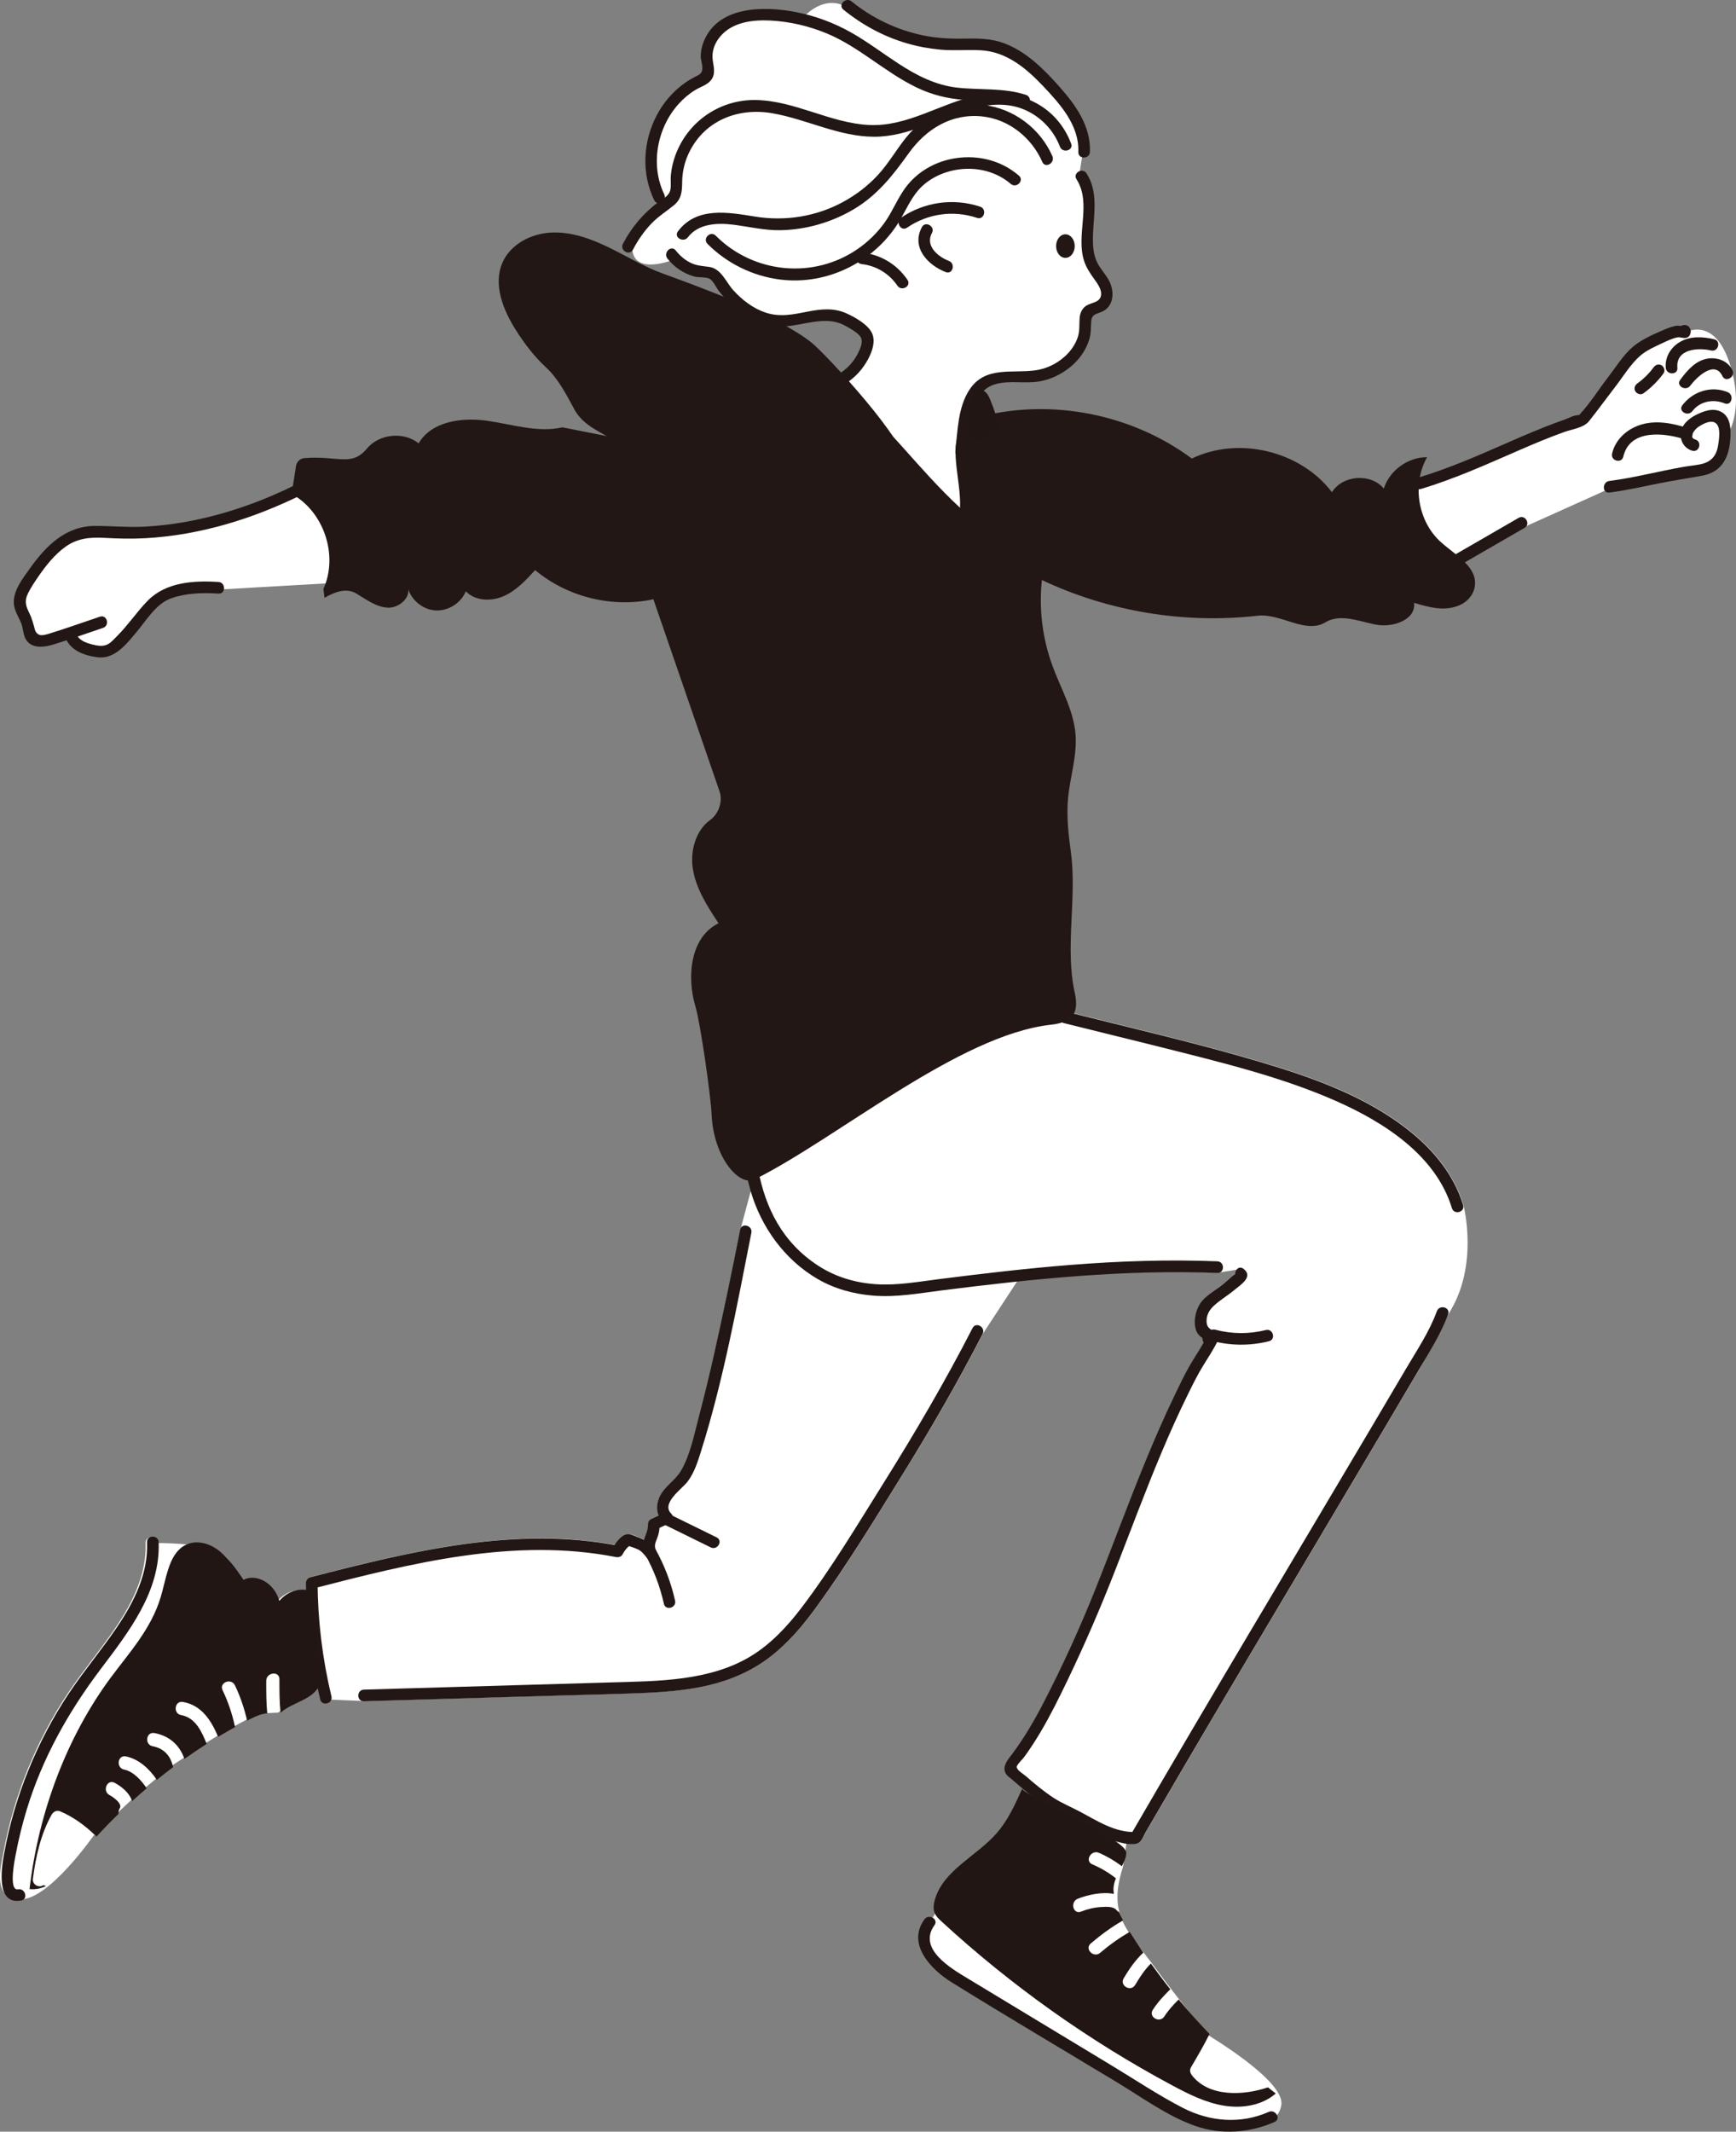
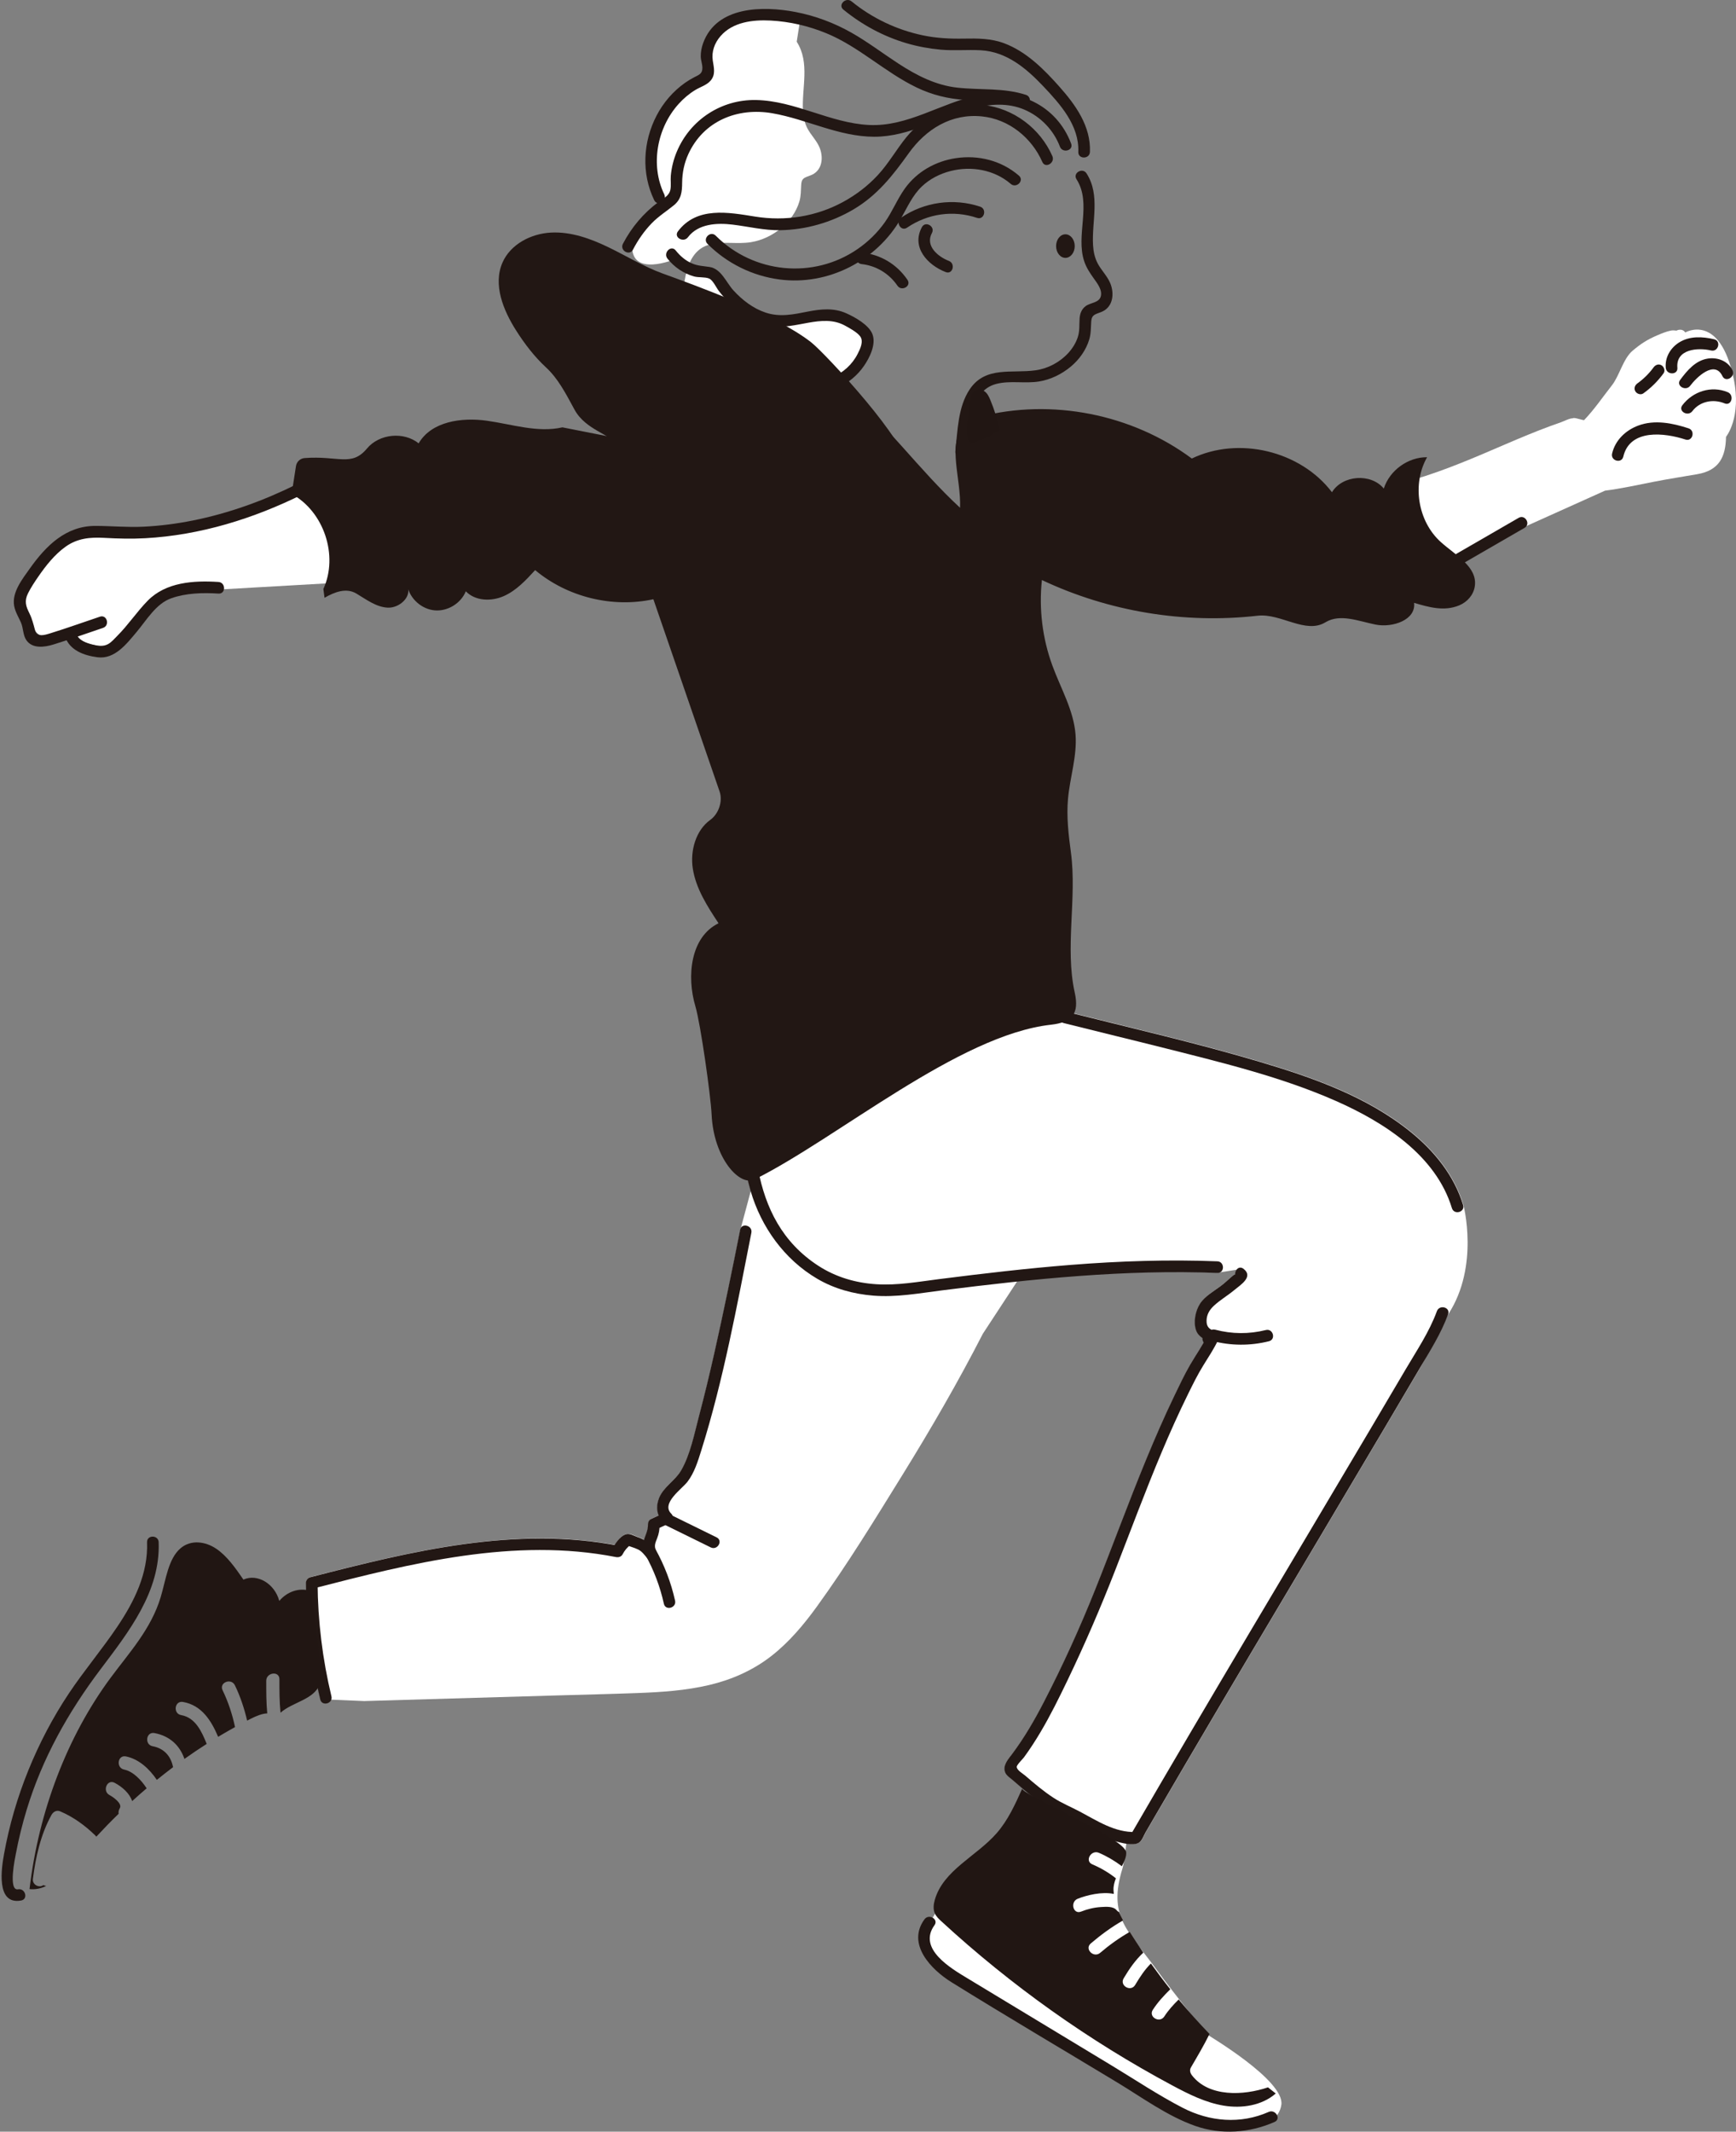
<svg xmlns="http://www.w3.org/2000/svg" id="_レイヤー_1" data-name="レイヤー_1" version="1.1" viewBox="0 0 498.987 612.463">
  <rect x="0" y="0" width="498.987" height="612.463" fill="#808080" stroke="none" />
  <defs>
    <style>
      .st0 {
        fill: #fff;
      }

      .st1 {
        fill: #221714;
      }

      .st2 {
        fill: #211613;
      }
    </style>
  </defs>
  <path class="st0" d="M368.304,604.731c-1.162,8.135-15.158,7.152-19,6-7.96-2.386-10.581-5.708-17.881-9.677-7.312-3.975-37.174-20.263-43.119-25.323-6.662-5.669-15-7-23-18-1.258-1.729,6.884-12.708,9.226-17.116s24.774-21.884,22.774-28.884c-.273-.956,16.955,2.705,18.973,3.748,4.292,2.218,8.027,8.252,8.027,8.252-.042.62-.902,10.645-1.645,13.029-4.355,13.971,1.645,17.971,9.645,28.971,5.549,7.63,13.003,16.682,15,19-.114.062,22,13,21,20Z" />
-   <path class="st0" d="M5.843,545.706c-8.215-.233-5.591-9.373-4.876-13.32,1.48-8.177,3.821-16.199,6.948-23.898,3.132-7.711,7-15.108,11.626-22.03,4.338-6.491,9.399-12.46,13.761-18.934,4.888-7.255,8.868-15.235,8.538-24.192-.079-2.137,3.242-2.134,3.32,0,0,0,11.801.02,16.444,1.854s5.486,5.499,7.782,8.827c3.979-1.792,8.934,1.151,10.252,6.089,2.244-2.649,5.605-3.791,8.641-2.935.957.27,3.787,24.568,2.977,26.69-1.723,4.513-7.761,5.093-11.262,8.193l-3.793.191c-1.549.068-3.171.761-4.63,1.496-.374.188-.745.385-1.118.577l-3.46,1.841c-1.622.895-3.233,1.822-4.83,2.782l-3.269,2.023c-2.148,1.368-4.267,2.803-6.362,4.291l-3.3,2.139c.017.077.045.143.068.214-1.57,1.177-3.121,2.391-4.657,3.634l-2.91,2.413c-1.4,1.189-2.78,2.412-4.147,3.656l-3.866,3.626c-2.173,2.106-4.297,4.289-6.377,6.533-.074-.106-.159-.209-.26-.308,0,0-13.025,18.781-21.24,18.549Z" />
  <path class="st0" d="M213.107,302.116c-.084,13.325-1.071,27.026,2.719,39.986l-2.994,11.152c-1.152,5.822-2.328,11.639-3.541,17.449-2.522,12.074-5.135,24.147-8.288,36.075-1.348,5.1-2.478,11.027-5.135,15.622-1.715,2.966-5.048,4.692-6.349,7.933-.668,1.665-.745,3.465-.097,5.026-.755.349-1.51.699-2.265,1.048-.51.236-.839.901-.827,1.442.04,1.768-.678,2.949-1.144,4.535-.566-.314-1.182-.588-1.901-.834-1.187-.406-2.306-1.224-3.546-.701-1.227.518-2.256,1.79-3.016,3.007-29.427-5.389-59.029,1.937-87.473,9.262-.704.181-1.231.888-1.226,1.61.084,11.287,1.462,22.51,4.101,33.484l12.554.526c18.396-.536,36.792-1.073,55.188-1.609,7.799-.227,15.602-.406,23.4-.694,6.907-.255,13.875-.72,20.62-2.316,6.477-1.533,12.577-4.229,17.837-8.334,5.092-3.974,9.261-8.942,13.038-14.149,8.845-12.195,16.78-25.186,24.703-37.991,8.167-13.199,15.956-26.634,23.041-40.447l10.795-16.467c26.242-3.313,30.198-2.1,56.684-1.053l7.506-1.204c-1.228-.94-2.425.297-2.378,1.546-.056.038-.112.075-.168.113-.292.135-.63.438-.874.649-1.024.888-1.979,1.801-3.073,2.621-1.99,1.493-4.603,2.941-5.978,5.063-1.346,2.078-1.985,5.273-1.158,7.666.348,1.008,1.036,1.714,1.861,2.264-.042.368.034.777.286,1.223.012.022.026.038.039.059-1.234,2.148-2.627,4.195-3.873,6.347-1.662,2.87-3.089,5.897-4.527,8.884-2.922,6.071-5.611,12.252-8.178,18.481-5.091,12.354-9.663,24.913-14.629,37.317-4.393,10.975-9.292,21.737-14.724,32.239-2.672,5.167-5.602,10.223-9.091,14.887-1.092,1.46-2.801,3.255-2.046,5.302.36.975,1.472,1.637,2.236,2.3,1.025.891,2.048,1.784,3.086,2.66,4.115,3.473,8.313,6.133,13.115,8.527,4.365,2.176,8.468,5.016,13.218,6.324,1.731.477,5.031,1.392,6.718.47.975-.533,1.476-2.112,1.996-3.007.776-1.337,1.553-2.673,2.331-4.009,3.106-5.336,6.222-10.665,9.346-15.989,12.659-21.57,25.457-43.058,38.241-64.554,6.378-10.725,12.753-21.452,19.106-32.192,3.289-5.559,6.572-11.122,9.847-16.69,2.962-5.035,4.989-10.659,8.086-15.421,8.994-13.827,4.318-31.39,4.318-31.39-2.57-8.456-8.221-15.438-15.012-20.945-12.591-10.211-28.166-15.663-43.513-20.221-18.292-5.433-36.904-9.68-55.401-14.337" />
-   <path class="st0" d="M240.304,110.731c3.032-1.349,6.484-6.017,8-9,.679-1.337.141-4.351-.862-5.758-.816-1.146-3.009-2.336-4.231-3.002-6.383-3.48-13.716,1.328-20.545.088-5.842-1.061-10.81-5.065-14.371-9.648-.738-.95-1.636-3.019-2.709-3.465-1.161-.483-2.879-.222-4.153-.575-2.921-.81-5.491-2.574-7.372-4.933,0,0-12.918,5.484-12.338-4.112s5.535-8.277,9.511-11.309c-.336-.1-.643-.336-.849-.763-3.595-7.438-3.128-16.156.667-23.437,1.868-3.584,4.569-6.723,7.874-9.052.812-.572,1.664-1.084,2.547-1.539,1.367-.704,2.279-.982,2.253-2.649-.016-1.029-.439-2.06-.452-3.113-.016-1.246.236-2.53.66-3.697,3.745-10.302,16.622-10.321,25.562-8.614l.443-.119c4.817-5.781,10.598-6.744,15.111-2.809,5.581,4.867,12.552,7.902,19.801,9.411,3.737.778,7.468.962,11.274.892,3.814-.07,7.592-.071,11.211,1.3,6.178,2.34,10.979,7.187,15.286,12.03,4.496,5.056,8.714,10.958,8.435,18.033l-.935,5.954c3.879,6.058,1.411,13.194,1.798,19.859.102,1.765.465,3.524,1.304,5.094.997,1.865,2.557,3.367,3.409,5.32,1.094,2.505,1.011,5.922-1.476,7.589-.606.406-1.296.627-1.973.881-1.309.491-1.688.949-1.778,2.397-.103,1.649-.046,3.186-.529,4.799-.883,2.953-2.769,5.59-5.127,7.55-2.508,2.085-5.533,3.572-8.763,4.104-3.914.645-8.023-.321-11.876.682-7.58,1.972-7.407,12.391-8.101,18.609l1.291,25" />
+   <path class="st0" d="M240.304,110.731c3.032-1.349,6.484-6.017,8-9,.679-1.337.141-4.351-.862-5.758-.816-1.146-3.009-2.336-4.231-3.002-6.383-3.48-13.716,1.328-20.545.088-5.842-1.061-10.81-5.065-14.371-9.648-.738-.95-1.636-3.019-2.709-3.465-1.161-.483-2.879-.222-4.153-.575-2.921-.81-5.491-2.574-7.372-4.933,0,0-12.918,5.484-12.338-4.112s5.535-8.277,9.511-11.309c-.336-.1-.643-.336-.849-.763-3.595-7.438-3.128-16.156.667-23.437,1.868-3.584,4.569-6.723,7.874-9.052.812-.572,1.664-1.084,2.547-1.539,1.367-.704,2.279-.982,2.253-2.649-.016-1.029-.439-2.06-.452-3.113-.016-1.246.236-2.53.66-3.697,3.745-10.302,16.622-10.321,25.562-8.614l.443-.119l-.935,5.954c3.879,6.058,1.411,13.194,1.798,19.859.102,1.765.465,3.524,1.304,5.094.997,1.865,2.557,3.367,3.409,5.32,1.094,2.505,1.011,5.922-1.476,7.589-.606.406-1.296.627-1.973.881-1.309.491-1.688.949-1.778,2.397-.103,1.649-.046,3.186-.529,4.799-.883,2.953-2.769,5.59-5.127,7.55-2.508,2.085-5.533,3.572-8.763,4.104-3.914.645-8.023-.321-11.876.682-7.58,1.972-7.407,12.391-8.101,18.609l1.291,25" />
  <path class="st0" d="M412.771,165.673c8.072-4.582,16.144-9.165,24.216-13.747l24.359-10.954c4.72-.595,9.389-1.646,14.053-2.557,4.148-.81,8.309-1.457,12.469-2.174,6.311-1.087,8.146-4.997,8.249-10.727,0,0,4.556-5.532,2.187-16.783-4-19-13.909-13.201-13.909-13.201-.368-.651-1.172-.913-1.883-.753-.053.012-.107.024-.16.036-.179.04-.329.106-.465.182-.526-.069-1.11-.12-1.691.004-1.355.288-2.659.841-3.925,1.382-2.788,1.191-4.633,2.391-6.967,4.351-2.783,2.337-3.777,7.172-6,10-2.675,3.403-5.003,6.868-8,10-.04.042-2.589-.673-2.626-.614-.296-.045-.901.054-.627.09-.769-.101-2.582.842-3.322,1.097-1.08.372-2.156.757-3.227,1.153-4.278,1.581-8.483,3.344-12.67,5.143-8.698,3.737-17.356,7.512-26.464,10.198" />
  <path class="st0" d="M108.304,135.731l-27,6c-8.68,4.165-17.842,7.38-27.356,9.222-4.273.827-8.602,1.366-12.955,1.573-4.231.202-8.404-.192-12.626-.202-7.775-.018-13,5.015-17.249,10.791-1.937,2.634-4.801,6.082-4.14,9.531.288,1.504,1.133,2.797,1.769,4.174.669,1.448.509,3.233,1.456,4.542,1.592,2.199,4.758,1.761,7.047,1.085,1.179-.348,2.353-.714,3.524-1.088,1.525,2.809,4.89,3.902,8.072,4.313,4.572.591,7.691-3.399,10.349-6.452,2.606-2.993,5.058-7.136,9.049-8.514,3.901-1.347,8.349-1.453,12.44-1.198l48.62-2.777" />
  <path class="st1" d="M309.946,43.648c.3-7.594-5.194-13.713-10.1-18.888-4.882-5.149-10.512-9.895-17.908-10.313-3.854-.217-7.702.174-11.556-.177-3.313-.302-6.601-.909-9.794-1.846-6.669-1.959-12.791-5.278-18.172-9.661-1.667-1.358.708-3.707,2.361-2.361,5.959,4.854,13.027,8.201,20.551,9.767,3.878.807,7.751.999,11.701.926,3.958-.073,7.88-.073,11.636,1.349,6.413,2.429,11.394,7.459,15.865,12.486,4.667,5.248,9.044,11.373,8.754,18.716-.085,2.141-3.424,2.152-3.339,0h0Z" />
  <path class="st1" d="M304.657,42.136c-1.801-4.759-5.548-8.651-10.235-10.642-4.679-1.988-9.798-1.658-14.613-.376-9.56,2.545-18.369,8.182-28.522,8.17-10.199-.011-19.417-5.038-29.309-6.751-9.99-1.73-19.743,2.201-24.117,11.718-1.197,2.605-1.767,5.383-1.789,8.241-.02,2.639-.227,4.716-2.378,6.477-2.14,1.752-4.413,3.151-6.359,5.162-2.185,2.257-3.95,4.814-5.401,7.594-.994,1.906-3.877.22-2.883-1.685,2.469-4.731,5.925-8.821,10.212-12.005,1.348-1.002,3.02-1.701,3.411-3.468.288-1.299.018-2.757.139-4.088.216-2.386.797-4.694,1.722-6.902,3.849-9.184,12.808-15.029,22.746-14.844,11.263.209,21.311,6.624,32.502,7.173,11.152.547,20.642-6.317,31.246-8.514,11.351-2.351,22.628,2.702,26.847,13.852.761,2.012-2.465,2.881-3.22.888h0Z" />
  <path class="st1" d="M290.518,52.834c-4.702-4.07-11.341-5.217-17.294-3.695-3.06.782-5.966,2.255-8.263,4.442-2.688,2.559-4.162,5.973-5.972,9.146-6.956,12.191-20.938,19.394-34.906,17.573-7.837-1.022-15.136-4.643-20.719-10.227-1.521-1.521.839-3.883,2.361-2.361,10.865,10.867,28.016,12.583,40.715,3.887,3.034-2.077,5.746-4.711,7.874-7.713,2.186-3.084,3.574-6.647,5.772-9.719,3.453-4.827,8.815-7.852,14.655-8.724,6.514-.972,13.133.697,18.139,5.03,1.627,1.409-.743,3.762-2.361,2.361h0Z" />
  <path class="st1" d="M280.846,62.602c-6.849-2.283-14.169-1.251-20.132,2.816-1.78,1.214-3.452-1.678-1.685-2.883,6.636-4.526,15.087-5.692,22.705-3.153,2.028.676,1.159,3.902-.888,3.22h0Z" />
  <path class="st1" d="M267.869,66.946c-2.006,3.723,1.758,6.818,4.867,8.015,1.985.764,1.123,3.993-.888,3.22-5.207-2.004-9.988-7.118-6.863-12.919,1.019-1.892,3.903-.208,2.883,1.685h0Z" />
  <path class="st1" d="M299.603,46.536c-3.068-6.984-9.613-12.287-17.316-13.087-8.818-.916-16.12,3.629-21.095,10.586-4.562,6.38-9.027,12.093-15.899,16.147-6.33,3.734-13.65,5.836-21.001,5.96-4.673.079-9.132-1.05-13.739-1.607-4.444-.537-9.868-.279-12.814,3.627-1.278,1.694-4.178.032-2.883-1.685,5.422-7.189,14.452-5.49,22.181-4.249,8.693,1.396,17.536.008,25.298-4.209,3.734-2.029,7.127-4.623,10.013-7.746,3.097-3.351,5.325-7.362,8.202-10.887,5.321-6.52,13.676-10.182,22.105-9.232,8.673.977,16.328,6.725,19.831,14.698.856,1.949-2.02,3.65-2.883,1.685h0Z" />
  <path class="st1" d="M293.988,30.465c-5.43-1.758-11.081-1.4-16.699-1.767-4.837-.315-9.376-1.431-13.752-3.527-9.157-4.386-16.565-11.723-26.003-15.61-5.086-2.094-10.553-3.372-16.048-3.656-5.086-.263-10.86.396-14.397,4.489-1.688,1.954-2.597,4.417-2.214,6.994.306,2.058.879,3.998-.609,5.759-1.107,1.31-2.95,1.824-4.383,2.69-1.819,1.099-3.428,2.476-4.848,4.054-6.189,6.876-8.179,17.521-4.11,25.939.931,1.926-1.947,3.621-2.883,1.685-3.731-7.72-3.246-16.768.692-24.325,1.939-3.72,4.742-6.977,8.173-9.395.843-.594,1.727-1.125,2.643-1.597,1.418-.731,2.365-1.019,2.338-2.749-.017-1.068-.455-2.138-.469-3.23-.017-1.293.245-2.626.686-3.837,3.886-10.692,17.252-10.712,26.53-8.94,5.665,1.082,11.141,3.13,16.154,5.978,4.697,2.668,8.996,5.958,13.519,8.897,5.176,3.364,10.656,6.181,16.873,6.867,6.596.728,13.287-.013,19.696,2.062,2.036.659,1.165,3.884-.888,3.22h0Z" />
  <path class="st1" d="M312.314,49.827c4.026,6.287,1.465,13.694,1.866,20.612.106,1.832.483,3.657,1.353,5.287,1.034,1.936,2.654,3.495,3.539,5.521,1.135,2.6,1.049,6.147-1.532,7.877-.629.422-1.345.651-2.048.914-1.358.51-1.752.985-1.845,2.488-.107,1.712-.048,3.307-.549,4.98-.917,3.065-2.874,5.802-5.321,7.836-2.603,2.164-5.742,3.707-9.095,4.26-4.062.67-8.327-.333-12.325.708-7.867,2.047-7.688,12.86-8.408,19.314-.236,2.112-3.577,2.136-3.339,0,.657-5.887.71-12.743,4.162-17.826,4.546-6.692,12.09-4.434,18.917-5.407,3.575-.509,6.968-2.324,9.398-4.992,1.179-1.294,2.135-2.813,2.691-4.478.621-1.859.399-3.568.543-5.471.106-1.396.586-2.632,1.733-3.492,1.353-1.015,3.789-.928,4.331-2.738.554-1.847-.972-3.789-1.959-5.173-1.105-1.55-2.132-3.064-2.753-4.88-2.598-7.604,2.256-16.63-2.242-23.654-1.162-1.815,1.727-3.491,2.883-1.685h0Z" />
  <path class="st1" d="M242.14,110.97c-3.522-2.983-10.096-4.745-14.581-3.656-12.14,2.947-26.156-10.177-37.382-3.937-6.817,3.789-15.918-2.789-22.909.669-6.263,3.099,9.57,15.001,10.531,21.923,0,0-16.139-3.185-16.139-3.185-7.136,1.616-14.466-.884-21.713-1.901-7.246-1.017-15.928.177-19.614,6.498,0,0-0,0-0,0-4.302-3.454-11.333-2.746-14.861,1.496-4.421,5.316-8.24,1.994-17.919,2.733-1.259.096-2.286,1.054-2.479,2.301l-1.239,8.017 0.0 0c9.27,5.046,13.494,17.692,9.116,27.296,0,0.0.33,2.535.33,2.535,2.889-1.681,6.254-2.944,9.127-1.236,2.873,1.708,5.701,3.901,9.04,4.065s7-3.124,5.643-6.178c.777,3.663,4.124,6.626,7.854,6.954,3.731.328,7.542-2.006,8.946-5.478h0c2.707,2.835,7.364,2.966,10.944,1.37,3.58-1.596,6.335-4.562,8.984-7.451h0c9.266,7.751,22.181,10.931,33.986,8.369l0.0 0,19.035,55.249c.968,2.808-.281,6.429-2.696,8.159-4.125,2.955-5.802,8.826-5.008,13.97.89,5.771,4.184,10.845,7.398,15.72v0c-8.073,3.931-9.216,15.205-6.665,23.814,1.518,5.121,4.422,25.768,4.674,31.131.595,12.67,8.112,20.769,12.349,18.661,23.856-11.869,58.617-41.519,85.209-44.463,6.145-.68,8.153-3.201,6.815-9.238-2.87-12.956.674-27.111-1.099-40.263-.688-5.103-1.294-10.262-.836-15.39.552-6.184,2.642-12.263,2.17-18.453-.533-6.99-4.253-13.268-6.663-19.851-2.861-7.815-3.899-16.292-3.007-24.567h0c19.191,9.065,40.929,12.658,62.016,10.252,6.654-.759,13.766,5.372,19.486,1.89,4.23-2.574,9.574-.299,14.431.664,4.857.963,11.646-1.338,11.039-6.252,0,0,0-0.0 0-0,4.21,1.252,8.626,2.521,12.948.737,2.334-.963,4.132-2.982,4.508-5.478.848-5.616-5.623-8.98-9.809-12.764-6.585-5.953-8.295-16.62-3.903-24.334 0-0,0-0,0-0-5.481-.054-10.779,3.778-12.444,9h-0c-3.711-4.475-11.857-3.897-14.899,1.057,0,0-0.0 0-0,0-9.059-11.892-26.813-16.158-40.286-9.68,0,0-0,0-0,0-17.219-12.788-40.297-17.36-61.077-11.985-1.726.447-3.482,1.165-4.611,2.545-4.59,5.609-.602,15.189-.925,23.587,0,0-0.0 0-0.0 0-11.836-10.917-21.312-24.336-33.817-34.926Z" />
  <path class="st1" d="M303.559,70.705c0,1.87,1.2,3.386,2.679,3.386s2.679-1.516,2.679-3.386-1.2-3.386-2.679-3.386-2.679,1.516-2.679,3.386Z" />
  <path class="st1" d="M233.111,98.312c-10.496-8.165-33.093-16.245-42.671-19.74-5.404-1.972-10.346-5.008-15.523-7.517-5.177-2.509-10.795-4.528-16.541-4.232-5.745.295-11.635,3.342-13.942,8.612-2.783,6.356.22,13.719,3.949,19.572,2.442,3.832,5.227,7.473,8.563,10.559,3.387,3.134,5.523,7.195,8.188,12.124,3.224,5.963,10.697,7.115,11.529,9.905,1.243,4.171-4.904,3.633-.729,4.863,17.938,5.283,37.216,1.418,55.225-3.616,4.801-1.342,26.501,9.591,28.712,4.437,2.121-4.942-22.596-31.726-26.76-34.965Z" />
  <path class="st2" d="M283.076,112.495c.764.583,1.191,1.496,1.562,2.383,1.171,2.795,2.083,5.699,2.72,8.662-2.137,1.405-4.439,2.558-6.844,3.427-.588.213-1.305.389-1.79-.007-.262-.214-.387-.55-.476-.875-.441-1.612-.259-3.32-.073-4.981.238-2.123.475-4.247.713-6.37.235-2.105,2.095-3.834,4.189-2.238Z" />
  <path class="st1" d="M257.956,82.089c-2.369-3.47-6.097-5.75-10.284-6.209-2.113-.232-2.136-3.573,0-3.339,5.441.596,10.075,3.334,13.167,7.862,1.215,1.779-1.677,3.451-2.883,1.685h0Z" />
  <path class="st1" d="M239.206,108.445c3.146-1.401,5.736-3.668,7.31-6.764.705-1.387,1.784-3.558.744-5.019-.847-1.189-3.123-2.424-4.391-3.116-6.625-3.612-14.236,1.378-21.323.092-6.063-1.101-11.219-5.257-14.915-10.013-.766-.986-1.698-3.133-2.812-3.596-1.205-.501-2.988-.231-4.31-.597-3.032-.84-5.699-2.672-7.652-5.12-1.327-1.663,1.021-4.041,2.361-2.361,1.252,1.57,2.737,2.866,4.585,3.693,1.715.768,3.349.781,5.15,1.062,3.392.528,4.765,4.458,6.908,6.785,2.532,2.749,5.624,5.134,9.205,6.325,4.153,1.381,8.013.514,12.181-.301,3.705-.724,7.396-1.106,10.948.472,2.488,1.106,6.537,3.334,7.569,6.015,1.124,2.922-.795,6.768-2.43,9.134-1.879,2.719-4.425,4.847-7.444,6.191-1.946.866-3.647-2.01-1.685-2.883h0Z" />
  <path class="st1" d="M438.202,151.666c-8.084,4.669-16.168,9.339-24.252,14.008-1.864,1.077-3.547-1.807-1.685-2.883,8.084-4.669,16.168-9.339,24.252-14.008,1.864-1.077,3.547,1.807,1.685,2.883h0Z" />
-   <path class="st1" d="M462.597,138.184c7.156-.917,14.199-2.8,21.303-4.044,1.569-.275,3.167-.414,4.729-.719,3.129-.61,4.73-2.352,5.219-5.48.351-2.242,1.131-7.027-2.243-6.753-1.118.091-2.487.833-3.406,1.443-.893.593-3.087,3.003-.92,3.639,2.057.604,1.182,3.827-.888,3.22-2.179-.639-3.413-2.62-3.285-4.874.141-2.503,2.237-4.303,4.314-5.37,2.119-1.089,4.875-2.124,7.183-.983,2.466,1.218,2.86,4.017,2.816,6.489-.104,5.839-1.941,10.842-8.261,11.949-4.167.73-8.334,1.389-12.488,2.215-4.671.929-9.347,2-14.074,2.606-2.125.272-2.105-3.069,0-3.339h0Z" />
  <path class="st1" d="M495.722,115.899c-3.219-1.331-7.092-.649-9.273,2.224-1.283,1.689-4.183.028-2.883-1.685,3.026-3.986,8.325-5.71,13.044-3.759,1.958.81,1.1,4.041-.888,3.22h0Z" />
  <path class="st1" d="M495.084,108.064c-2.266-4.779-7.552.474-9.258,2.763-1.27,1.703-4.169.04-2.883-1.685,2.028-2.72,4.428-5.596,7.989-6.123,2.796-.414,5.784.722,7.035,3.36.916,1.931-1.962,3.628-2.883,1.685h0Z" />
  <path class="st1" d="M491.816,100.698c-3.779-.899-10.159-.418-9.679,4.973.191,2.14-3.149,2.127-3.339,0-.265-2.971,1.34-5.712,3.838-7.278,3.028-1.898,6.726-1.71,10.067-.915,2.09.497,1.205,3.717-.888,3.22h0Z" />
-   <path class="st1" d="M483.635,93.469c.053-.012.107-.024.16-.037.711-.163,1.517.104,1.885.767.419.754.369,1.322.023,2.093-.231.515-.904.834-1.442.827-.946-.013-1.34-.351-2.27-.151-1.388.298-2.75.955-4.026,1.553-2.179,1.021-4.731,2.121-6.555,3.725-2.745,2.414-4.884,5.971-7.102,8.848-2.53,3.282-4.97,6.644-7.548,9.887-1.57,1.975-4.826,2.304-7.135,3.135-4.322,1.556-8.563,3.322-12.775,5.154-9.356,4.068-18.635,8.281-28.426,11.219-2.062.619-2.944-2.603-.888-3.22,9.122-2.737,17.793-6.584,26.504-10.392,4.193-1.833,8.404-3.629,12.688-5.24,1.073-.404,2.15-.796,3.232-1.174.741-.259,2.556-1.22,3.327-1.117-.476-.063,1.713-.326.296.339.034-.016.044-.079.075-.1.152-.097.247-.359.371-.49,3.001-3.192,5.446-7.164,8.125-10.631,2.227-2.882,4.369-6.409,7.157-8.79,2.337-1.997,5.441-3.393,8.233-4.607,1.268-.551,2.574-1.115,3.931-1.408,1.039-.225,2.112.113,2.786.122-.48.276-.961.551-1.441.827.03-.068.061-.135.091-.203v1.685c-.038-.068-.076-.137-.114-.205.628.256,1.257.511,1.885.767-.053.012-.107.024-.16.037-2.092.479-2.985-2.739-.888-3.22h0Z" />
  <path class="st1" d="M484.462,126.287c-5.925-1.938-15.976-3.185-17.869,4.915-.489,2.091-3.709,1.206-3.22-.888.899-3.845,3.887-6.686,7.525-8.044,4.69-1.751,9.851-.707,14.451.797,2.033.665,1.163,3.89-.888,3.22h0Z" />
  <path class="st1" d="M478.175,107.239c-1.644,2.256-3.567,4.166-5.836,5.793-.733.526-1.859.128-2.284-.599-.491-.84-.136-1.757.599-2.284,1.772-1.27,3.354-2.832,4.638-4.595.53-.728,1.45-1.087,2.284-.599.718.42,1.133,1.551.599,2.284h0Z" />
  <path class="st1" d="M87.029,141.995c-14.149,7.027-29.495,11.789-45.332,12.649-3.901.212-7.778.112-11.676-.104-4.1-.227-7.748.09-11.177,2.536-3.15,2.247-5.684,5.47-7.858,8.628-1.048,1.522-2.105,3.107-2.931,4.763-1.086,2.177-.644,3.664.38,5.748.803,1.633,1.175,3.08,1.628,4.81.562,2.146,2.673,1.461,4.352.944,4.802-1.478,9.545-3.194,14.31-4.788,2.042-.683,2.918,2.54.888,3.22-4.764,1.594-9.506,3.319-14.31,4.788-2.503.766-5.966,1.261-7.706-1.228-1.035-1.481-.86-3.501-1.592-5.14-.696-1.558-1.619-3.021-1.934-4.724-.723-3.902,2.409-7.805,4.527-10.785,4.646-6.537,10.359-12.232,18.861-12.211,4.616.011,9.179.456,13.806.228,4.76-.235,9.494-.844,14.166-1.78,10.403-2.085,20.422-5.723,29.913-10.437,1.918-.953,3.612,1.926,1.685,2.883h0Z" />
  <path class="st1" d="M62.797,170.547c-4.473-.288-9.337-.168-13.603,1.356-4.364,1.559-7.045,6.247-9.895,9.635-2.906,3.455-6.318,7.97-11.317,7.301-3.831-.513-7.912-1.952-9.275-5.897-.703-2.035,2.521-2.91,3.22-.888.666,1.927,2.789,2.664,4.598,3.119,1.545.388,3.13.679,4.567-.126.983-.55,1.818-1.551,2.607-2.34,3.163-3.164,5.627-6.919,8.748-10.109,5.237-5.352,13.232-5.849,20.348-5.39,2.134.137,2.149,3.477,0,3.339h0Z" />
  <path class="st1" d="M349.908,365.737c-26.486-1.047-52.876,1.689-79.117,5.002-6.58.831-13.122,2.058-19.778,1.516-5.668-.461-11.211-1.96-16.144-4.865-9.422-5.549-16.079-14.821-19.123-25.23-3.79-12.96-2.804-26.662-2.719-39.986.014-2.148,3.352-2.152,3.339,0-.138,21.816-2.048,47.998,18.898,61.536,5.011,3.239,10.7,4.893,16.622,5.269,6.045.384,11.994-.704,17.968-1.461,12.604-1.597,25.227-3.088,37.894-4.09,14.025-1.109,28.097-1.587,42.16-1.031,2.141.085,2.152,3.424,0,3.339h0Z" />
  <path class="st1" d="M416.23,377.616c-2.011,5.509-5.124,10.385-8.086,15.421-3.275,5.567-6.558,11.13-9.847,16.69-6.353,10.74-12.728,21.467-19.106,32.192-12.784,21.496-25.582,42.984-38.241,64.554-3.125,5.324-6.241,10.653-9.347,15.989-.778,1.336-1.554,2.672-2.331,4.009-.52.895-1.021,2.474-1.996,3.007-1.686.921-4.986.007-6.718-.47-4.75-1.308-8.854-4.148-13.218-6.324-4.802-2.394-9-5.055-13.115-8.527-1.038-.876-2.061-1.77-3.087-2.66-.764-.663-1.876-1.325-2.236-2.3-.755-2.047.954-3.842,2.046-5.302,3.489-4.664,6.419-9.72,9.091-14.887,5.432-10.503,10.331-21.264,14.724-32.239,4.965-12.404,9.538-24.963,14.629-37.317,2.567-6.229,5.255-12.41,8.178-18.481,1.438-2.987,2.865-6.014,4.527-8.884,1.709-2.952,3.701-5.702,5.169-8.793.481.837.961,1.675,1.442,2.512-.481-.837-.961-1.675-1.442-2.512.333.817.665,1.635.998,2.452-1.786-.742-3.792-1.563-4.48-3.552-.827-2.393-.188-5.588,1.158-7.666,1.375-2.123,3.988-3.571,5.978-5.063,1.094-.82,2.049-1.734,3.073-2.621.244-.211.582-.515.874-.649.112-.075.224-.151.336-.226.604-.626.779-.143.524,1.45-1.683-1.289-.022-4.19,1.685-2.883,2.993,2.292-.835,4.623-2.627,6.117-1.888,1.573-4.066,2.836-5.867,4.506-1.242,1.152-2.081,2.526-2.111,4.274-.032,1.817.791,2.449,2.345,3.094.913.379,1.674,1.465.998,2.452-.926,1.352-3.072,2.728-4.218.702-1.118-1.976,1.09-3.258,2.777-3.214,1.338.035,1.983,1.373,1.441,2.512-1.219,2.567-2.779,4.908-4.273,7.317-1.658,2.673-3.044,5.502-4.431,8.322-2.685,5.458-5.176,11.01-7.539,16.615-4.703,11.16-8.909,22.52-13.309,33.8-4.202,10.773-8.747,21.312-13.754,31.733-2.436,5.069-4.925,10.122-7.802,14.96-1.459,2.452-3.013,4.85-4.696,7.156-.379.519-2.124,2.202-2.101,2.771.039.974,1.748,1.914,2.477,2.545,2.59,2.241,5.211,4.462,8.086,6.333,2.4,1.563,5.013,2.616,7.533,3.95,5.129,2.715,10.058,6.042,16.092,5.887-.481.276-.961.551-1.441.827,22.753-39.231,46.123-78.099,69.222-117.126,3.287-5.553,6.568-11.11,9.842-16.671,3.194-5.425,6.785-10.73,8.953-16.667.731-2.002,3.959-1.137,3.22.888h0Z" />
  <path class="st1" d="M306.622,290.724c18.497,4.657,37.109,8.904,55.401,14.337,15.347,4.559,30.922,10.01,43.513,20.221,6.79,5.507,12.442,12.489,15.012,20.945.626,2.06-2.596,2.941-3.22.888-4.61-15.172-19.546-24.698-33.281-30.767-15.431-6.819-32.161-10.881-48.466-15.003-9.938-2.512-19.907-4.898-29.848-7.401-2.082-.524-1.2-3.745.888-3.22h0Z" />
-   <path class="st1" d="M282.429,383.256c-7.085,13.813-14.874,27.248-23.041,40.447-7.923,12.805-15.858,25.797-24.703,37.991-3.777,5.207-7.946,10.175-13.038,14.149-5.26,4.106-11.36,6.801-17.837,8.334-6.745,1.596-13.713,2.061-20.62,2.316-7.798.288-15.6.467-23.4.694-18.396.536-36.792,1.073-55.188,1.609-2.149.063-2.147-3.276,0-3.339,15.723-.458,31.446-.917,47.169-1.375,7.862-.229,15.723-.458,23.585-.688,7.073-.206,14.197-.284,21.217-1.26,6.732-.936,13.425-2.741,19.268-6.303,5.791-3.529,10.5-8.581,14.572-13.947,8.654-11.405,16.113-23.902,23.703-36.028,9.034-14.434,17.657-29.131,25.431-44.287.981-1.912,3.863-.225,2.883,1.685h0Z" />
  <path class="st1" d="M215.971,354.2c-4.14,20.923-8.013,42.214-14.414,62.588-.975,3.104-1.96,6.337-3.96,8.954-1.577,2.063-7.718,6.222-4.625,9.193.719.69.64,2.169-.338,2.622-1.291.597-2.581,1.194-3.872,1.792.276-.481.551-.961.827-1.442.032,1.423-.172,2.713-.696,4.036-.535,1.351-.946,2.163-.332,3.617.661,1.564-1.284,3.628-2.622,2.023-.751-.9-1.462-1.879-2.536-2.397-1.178-.567-2.531-.883-3.744-1.396h1.685c-1.076.767-1.781,1.654-2.4,2.814-.367.687-1.174.907-1.885.767-29.22-5.728-58.767,1.754-87.001,9.025.409-.537.817-1.073,1.226-1.61.082,10.999,1.41,21.901,3.982,32.596.502,2.088-2.717,2.979-3.22.888-2.639-10.974-4.017-22.197-4.101-33.484-.005-.722.521-1.428,1.226-1.61,28.863-7.433,58.92-14.877,88.776-9.025-.628.256-1.257.511-1.885.767.767-1.437,2.023-3.347,3.598-4.012,1.239-.523,2.359.295,3.546.701,2.242.767,3.551,1.762,5.095,3.614-.874.674-1.748,1.349-2.622,2.023-.638-1.511-1.077-2.968-.632-4.604.461-1.692,1.246-2.891,1.204-4.734-.012-.541.317-1.205.827-1.441,1.291-.597,2.581-1.194,3.872-1.792-.113.874-.225,1.748-.338,2.622-1.908-1.832-2.132-4.514-1.172-6.905,1.301-3.241,4.634-4.967,6.349-7.933,2.656-4.595,3.787-10.522,5.135-15.622,3.153-11.928,5.766-24.001,8.288-36.075,1.213-5.809,2.389-11.627,3.541-17.449.417-2.106,3.635-1.214,3.22.888h0Z" />
  <path class="st1" d="M349.295,382.042c4.831,1.266,9.705,1.303,14.553.1,2.085-.518,2.975,2.701.888,3.22-5.416,1.344-10.929,1.315-16.328-.1-2.077-.544-1.196-3.766.888-3.22h0Z" />
  <path class="st1" d="M188.386,445.069c2.596,4.659,4.498,9.615,5.654,14.823.465,2.094-2.754,2.988-3.22.888-1.095-4.936-2.856-9.608-5.317-14.025-1.047-1.879,1.836-3.564,2.883-1.685h0Z" />
  <path class="st1" d="M191.919,434.804c4.687,2.303,9.374,4.606,14.062,6.908,1.928.947.238,3.828-1.685,2.883-4.687-2.303-9.374-4.606-14.062-6.908-1.928-.947-.238-3.828,1.685-2.883h0Z" />
  <path class="st2" d="M286.489,526.691c3.248-3.718,5.317-8.293,7.341-12.796-.655,1.457,29.481,14.129,29.874,18.282.115,1.221-.494,2.572-1.244,4.018-2.04-1.539-4.263-2.857-6.603-3.855-2.233-.953-4.16,2.345-1.901,3.309,2.408,1.028,4.742,2.379,6.794,4.026-.436,1.09-.733,2.213-.69,3.361.014.373.045.747.09,1.12-3.398-.732-7.799.363-10.375,1.384-2.26.895-1.325,4.598.949,3.697,1.851-.733,3.813-1.208,5.804-1.32,1.352-.076,3.459-.263,4.417.907.217.265.456.437.701.536.35.816.738,1.622,1.157,2.413-3.307,1.874-6.516,4.252-9.287,6.62-1.868,1.596.853,4.275,2.71,2.688,2.52-2.154,5.471-4.295,8.496-6.009.589.945,1.182,1.857,1.748,2.726.707,1.085,1.429,2.161,2.159,3.23-2.249,2.084-4.057,4.69-5.65,7.373-1.256,2.114,2.053,4.015,3.309,1.901,1.273-2.144,2.717-4.368,4.524-6.158,1.796,2.512,3.651,4.982,5.575,7.398-1.838,1.817-3.596,3.697-5.026,5.91-1.335,2.065,1.978,3.96,3.309,1.901,1.171-1.811,2.606-3.373,4.118-4.868,2.836,3.41,5.793,6.719,8.873,9.911-1.624,3.28-3.484,6.432-5.34,9.599-.465.794-.215,1.63.311,2.305,4.885,6.281,14.806,5.808,21.835,3.428.739.593,1.479,1.185,2.227,1.766-3.993,3.475-9.747,4.355-14.969,3.486-5.222-.868-10.045-3.282-14.713-5.779-24.01-12.843-46.387-28.735-66.424-47.173-.737-.679-1.492-1.388-1.891-2.307-.526-1.21-.359-2.61.002-3.878,2.42-8.5,11.973-12.495,17.788-19.151Z" />
  <path class="st2" d="M31.727,482.149c5.375-7.283,11.691-14.053,14.461-23.269,1.511-5.028,2.156-11.064,5.766-14.086,2.953-2.471,7.053-1.935,10.187.173,3.134,2.108,5.517,5.529,7.825,8.876,4.001-1.802,8.983,1.157,10.309,6.123,2.256-2.664,5.636-3.812,8.689-2.951.962.271,3.808,24.704,2.993,26.838-1.733,4.538-7.804,5.121-11.325,8.238-.329-3.195-.316-6.421-.317-9.634-.001-2.454-3.788-1.963-3.787.465.001,3.121-.011,6.255.29,9.361-1.558.069-3.189.766-4.656,1.505-.376.189-.749.387-1.124.58-.82-3.49-1.948-6.922-3.513-10.148-1.069-2.204-4.618-.799-3.546,1.411,1.627,3.356,2.805,6.942,3.579,10.588-1.631.9-3.251,1.832-4.857,2.798-1.967-4.656-4.723-9.076-10.109-10.02-2.422-.425-2.929,3.358-.511,3.782,4.111.721,5.921,4.776,7.332,8.272-2.16,1.376-4.291,2.819-6.397,4.315-1.352-3.928-4.281-6.617-8.623-7.426-2.418-.45-2.922,3.333-.511,3.782,3.141.585,5.149,2.695,5.815,5.794.017.077.046.144.069.215-1.579,1.183-3.139,2.404-4.683,3.654-2.153-3.171-5.166-5.981-8.888-6.738-2.409-.49-2.91,3.294-.511,3.782,2.616.532,4.959,3.061,6.472,5.382-1.407,1.195-2.795,2.426-4.17,3.676-.724-2.228-2.849-4.106-5.04-5.259-2.173-1.144-3.625,2.388-1.466,3.524.89.468,3.771,2.389,2.956,3.771-.298.505-.436,1.079-.337,1.61-2.185,2.118-4.321,4.313-6.412,6.569-.074-.107-.16-.211-.261-.309-2.94-2.88-6.33-5.353-10.13-6.966-1.034-.439-1.998.132-2.495,1.029-3.114,5.629-4.525,12.034-5.346,18.364-.218,1.677,1.776,2.72,3.019,1.794.244.141.527.222.82.253-1.523.724-3.121,1.086-4.803.897,2.636-22.423,10.837-43.816,23.235-60.616Z" />
  <path class="st2" d="M45.606,443.103c.523,14.192-8.633,25.797-16.729,36.532-9.278,12.302-16.708,25.529-21.208,40.33-1.275,4.194-2.322,8.458-3.133,12.766-.188.996-2.236,10.619.647,10.095,2.101-.382,3.002,2.835.888,3.22-7.351,1.336-5.622-9.425-4.903-13.394,1.488-8.223,3.843-16.289,6.987-24.031,3.149-7.754,7.039-15.192,11.691-22.152,4.362-6.527,9.451-12.529,13.837-19.039,4.915-7.295,8.917-15.319,8.585-24.326-.079-2.149,3.26-2.146,3.339,0h0Z" />
  <path class="st2" d="M366.359,609.668c-7.196,3.175-15.348,3.77-22.823,1.137-7.971-2.808-15.18-8.114-22.367-12.458-15.894-9.607-31.915-19.034-47.69-28.834-5.797-3.601-12.96-10.907-7.759-18.056,1.252-1.721,4.15-.056,2.883,1.685-4.932,6.779,4.765,12.409,9.475,15.256,6.992,4.227,13.984,8.453,20.976,12.68,6.858,4.145,13.715,8.291,20.573,12.436,6.701,4.051,13.303,8.463,20.26,12.063,7.802,4.036,16.647,4.8,24.787,1.209,1.948-.86,3.649,2.016,1.685,2.883h0Z" />
  <path class="st1" d="M299.304,8.731" />
</svg>